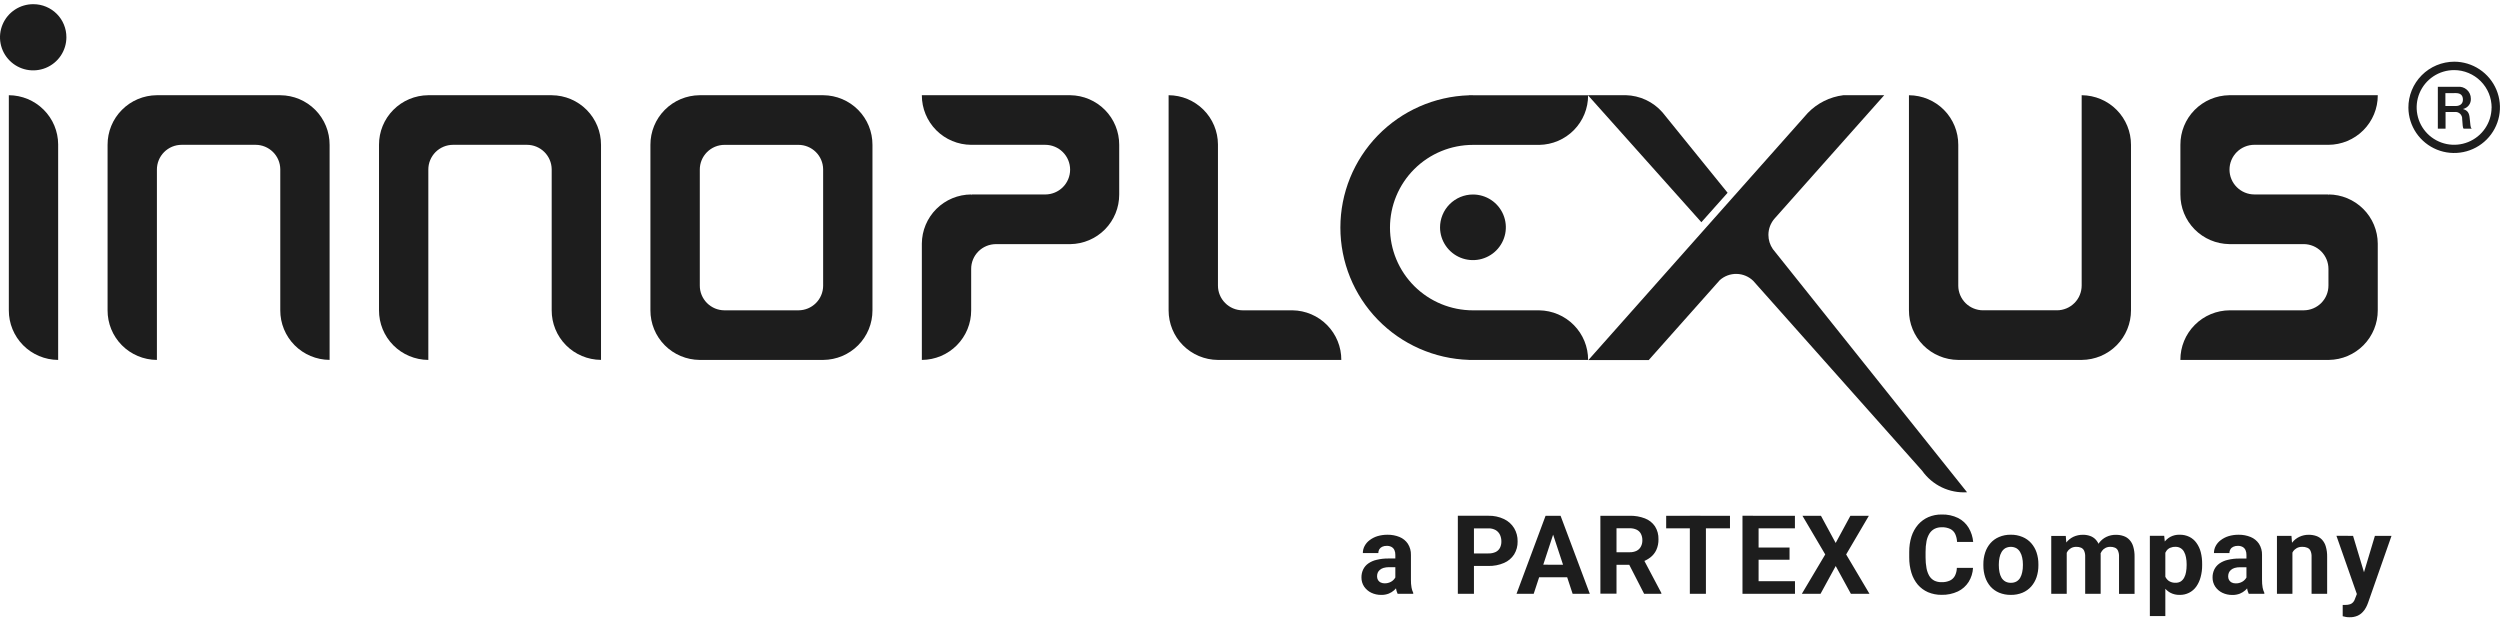
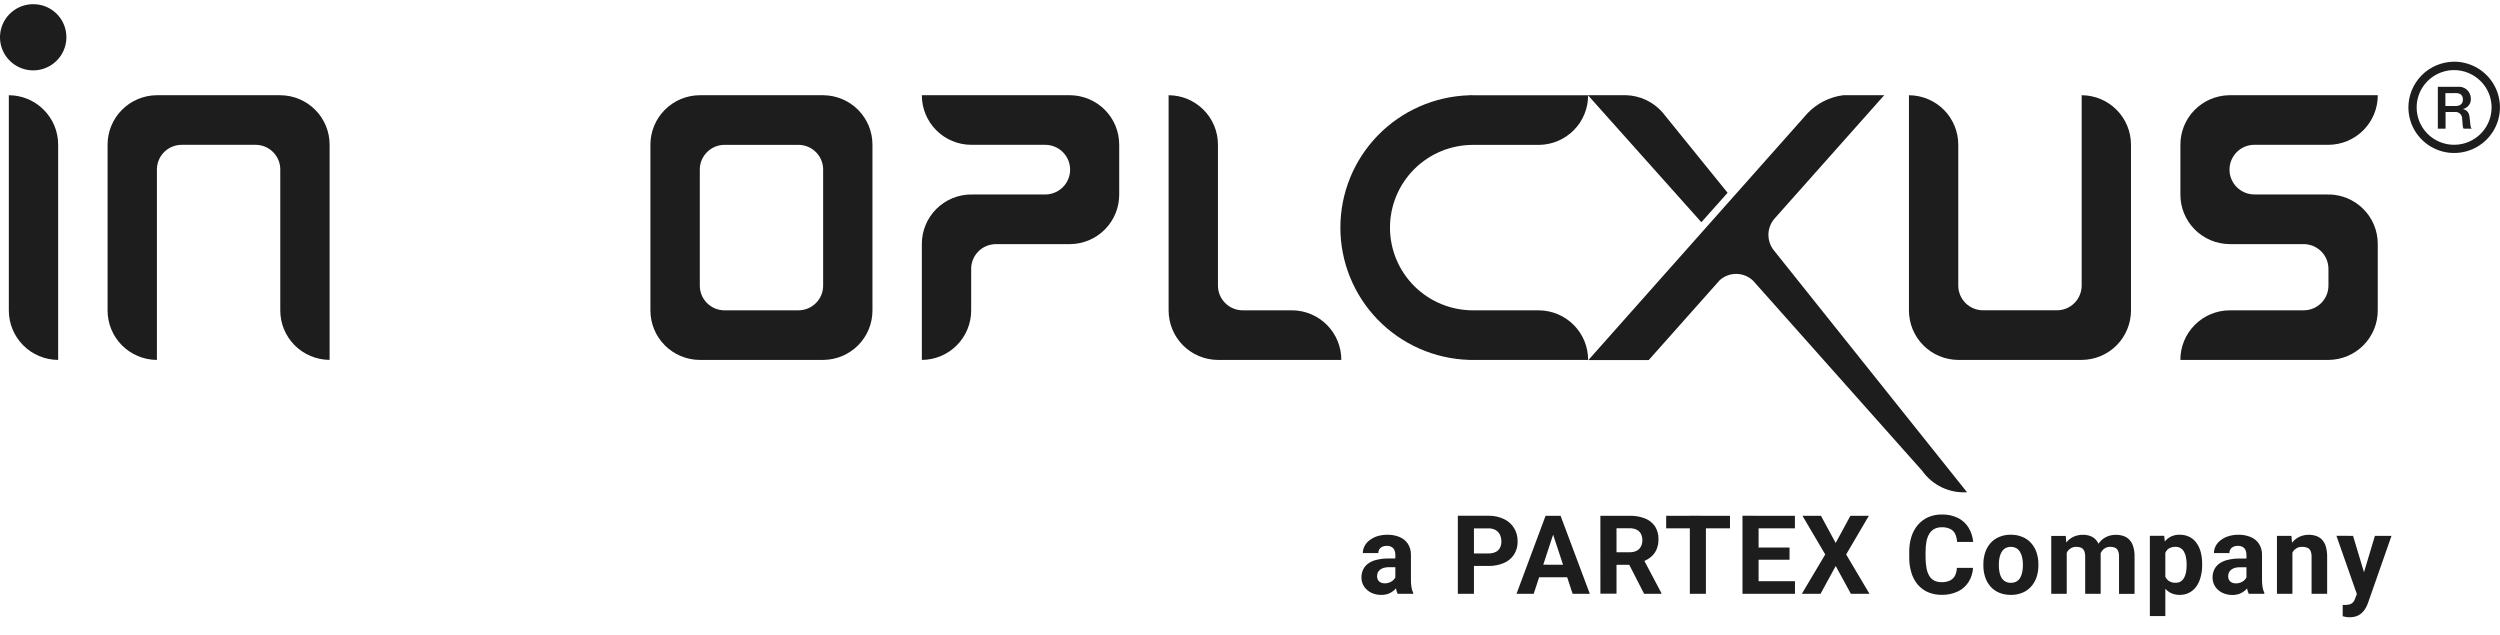
<svg xmlns="http://www.w3.org/2000/svg" width="126" height="32" viewBox="0 0 126 32" fill="none">
  <path d="M70.325 29.267V27.966C70.328 27.884 70.312 27.802 70.28 27.727C70.25 27.659 70.199 27.604 70.136 27.567C70.06 27.527 69.975 27.507 69.89 27.511C69.812 27.509 69.735 27.524 69.664 27.556C69.604 27.583 69.553 27.627 69.518 27.683C69.483 27.741 69.465 27.808 69.467 27.875H68.687C68.687 27.752 68.716 27.63 68.774 27.522C68.835 27.406 68.921 27.305 69.026 27.227C69.143 27.137 69.277 27.068 69.418 27.024C69.585 26.974 69.759 26.949 69.933 26.951C70.141 26.948 70.347 26.987 70.539 27.065C70.709 27.135 70.854 27.253 70.956 27.405C71.064 27.575 71.118 27.772 71.111 27.972V29.22C71.109 29.353 71.118 29.484 71.141 29.614C71.157 29.706 71.186 29.796 71.227 29.88V29.926H70.439C70.397 29.832 70.367 29.732 70.353 29.629C70.335 29.509 70.326 29.388 70.325 29.267ZM70.429 28.146L70.434 28.586H69.998C69.908 28.585 69.818 28.597 69.732 28.622C69.663 28.641 69.599 28.675 69.545 28.722C69.498 28.761 69.46 28.811 69.436 28.867C69.414 28.926 69.403 28.988 69.404 29.051C69.403 29.115 69.419 29.177 69.45 29.233C69.481 29.285 69.528 29.329 69.583 29.356C69.646 29.386 69.716 29.401 69.786 29.4C69.892 29.402 69.997 29.378 70.092 29.329C70.171 29.288 70.24 29.229 70.291 29.156C70.335 29.1 70.362 29.032 70.367 28.962L70.574 29.293C70.541 29.374 70.501 29.451 70.454 29.523C70.403 29.606 70.34 29.681 70.267 29.747C70.187 29.819 70.094 29.876 69.994 29.917C69.873 29.964 69.744 29.986 69.615 29.983C69.44 29.986 69.266 29.948 69.108 29.872C68.964 29.802 68.841 29.695 68.75 29.562C68.662 29.427 68.616 29.27 68.617 29.108C68.614 28.968 68.644 28.828 68.704 28.701C68.762 28.582 68.849 28.478 68.958 28.401C69.086 28.312 69.23 28.248 69.383 28.215C69.576 28.168 69.775 28.146 69.973 28.148L70.429 28.146ZM75.01 28.524H74.005V27.893H75.01C75.141 27.898 75.271 27.872 75.389 27.817C75.482 27.77 75.557 27.694 75.603 27.601C75.649 27.504 75.672 27.398 75.669 27.291C75.671 27.178 75.648 27.067 75.603 26.964C75.558 26.864 75.483 26.779 75.389 26.721C75.274 26.656 75.143 26.624 75.01 26.63H74.287V29.926H73.475V25.994H75.01C75.284 25.987 75.556 26.044 75.803 26.161C76.014 26.261 76.191 26.419 76.312 26.618C76.432 26.82 76.493 27.051 76.488 27.285C76.494 27.517 76.433 27.745 76.312 27.943C76.189 28.134 76.012 28.283 75.803 28.372C75.553 28.48 75.282 28.531 75.009 28.524L75.01 28.524ZM78.369 26.667L77.299 29.926H76.433L77.897 25.995H78.447L78.369 26.667ZM79.26 29.926L78.185 26.667L78.098 25.995H78.653L80.126 29.926H79.26ZM79.212 28.462V29.094H77.129V28.46L79.212 28.462ZM80.659 25.995H82.129C82.395 25.988 82.659 26.033 82.906 26.128C83.111 26.206 83.287 26.345 83.41 26.526C83.533 26.72 83.594 26.947 83.587 27.177C83.592 27.363 83.555 27.549 83.478 27.719C83.41 27.866 83.306 27.995 83.177 28.095C83.041 28.198 82.888 28.278 82.725 28.332L82.468 28.465H81.191L81.185 27.833H82.136C82.259 27.837 82.38 27.811 82.49 27.758C82.581 27.711 82.655 27.637 82.701 27.547C82.752 27.451 82.777 27.343 82.775 27.234C82.778 27.121 82.754 27.009 82.704 26.908C82.658 26.817 82.583 26.743 82.49 26.698C82.378 26.645 82.255 26.62 82.131 26.625H81.472V29.921H80.66L80.659 25.995ZM82.863 29.926L81.965 28.174L82.823 28.168L83.733 29.888V29.926H82.863ZM85.978 25.995V29.926H85.168V25.994L85.978 25.995ZM87.191 25.995V26.629H83.975V25.995H87.191ZM90.467 29.294V29.926H88.368V29.293L90.467 29.294ZM88.633 25.995V29.926H87.821V25.994L88.633 25.995ZM90.193 27.596V28.212H88.368V27.596H90.193ZM90.464 25.995V26.629H88.368V25.995H90.464ZM91.776 25.995L92.518 27.366L93.26 25.995H94.191L93.046 27.944L94.221 29.926H93.284L92.52 28.527L91.756 29.926H90.814L91.992 27.944L90.843 25.995H91.776ZM98.63 28.622H99.44C99.428 28.872 99.352 29.114 99.22 29.327C99.089 29.534 98.903 29.701 98.681 29.807C98.422 29.928 98.138 29.988 97.853 29.98C97.619 29.983 97.388 29.937 97.172 29.847C96.975 29.761 96.799 29.631 96.658 29.469C96.512 29.293 96.402 29.09 96.336 28.872C96.259 28.619 96.222 28.356 96.225 28.091V27.819C96.222 27.554 96.26 27.291 96.339 27.038C96.409 26.82 96.522 26.616 96.672 26.441C96.814 26.279 96.99 26.15 97.188 26.063C97.401 25.973 97.63 25.927 97.861 25.931C98.148 25.922 98.433 25.983 98.692 26.109C98.911 26.22 99.094 26.39 99.22 26.601C99.349 26.818 99.427 27.061 99.448 27.313H98.636C98.631 27.174 98.599 27.038 98.541 26.911C98.489 26.802 98.403 26.714 98.295 26.66C98.159 26.597 98.011 26.567 97.862 26.574C97.739 26.571 97.617 26.597 97.507 26.65C97.403 26.703 97.315 26.782 97.252 26.879C97.177 26.998 97.125 27.13 97.098 27.268C97.063 27.448 97.047 27.63 97.049 27.813V28.099C97.048 28.28 97.063 28.459 97.096 28.637C97.12 28.773 97.168 28.905 97.236 29.025C97.297 29.125 97.383 29.207 97.486 29.263C97.601 29.318 97.728 29.345 97.856 29.341C98.001 29.346 98.145 29.319 98.277 29.26C98.384 29.209 98.472 29.125 98.528 29.02C98.59 28.896 98.623 28.76 98.625 28.622L98.63 28.622ZM99.962 28.497V28.438C99.96 28.237 99.99 28.037 100.053 27.846C100.109 27.673 100.2 27.512 100.32 27.374C100.438 27.24 100.587 27.133 100.753 27.064C100.939 26.985 101.14 26.946 101.343 26.95C101.546 26.946 101.748 26.985 101.936 27.064C102.103 27.133 102.252 27.239 102.372 27.374C102.493 27.512 102.586 27.672 102.643 27.846C102.706 28.037 102.737 28.237 102.735 28.438V28.497C102.737 28.698 102.705 28.898 102.643 29.088C102.585 29.262 102.493 29.423 102.372 29.561C102.252 29.695 102.104 29.801 101.938 29.871C101.751 29.948 101.551 29.986 101.348 29.982C101.145 29.986 100.943 29.948 100.755 29.871C100.589 29.801 100.44 29.695 100.32 29.561C100.201 29.422 100.11 29.262 100.053 29.088C99.991 28.898 99.96 28.698 99.962 28.497ZM100.741 28.441V28.497C100.741 28.612 100.751 28.727 100.774 28.84C100.793 28.939 100.828 29.034 100.877 29.121C100.924 29.198 100.989 29.262 101.067 29.307C101.154 29.354 101.252 29.377 101.351 29.373C101.448 29.376 101.544 29.353 101.63 29.307C101.707 29.262 101.772 29.198 101.817 29.121C101.866 29.033 101.9 28.939 101.919 28.84C101.944 28.727 101.955 28.613 101.954 28.497V28.438C101.955 28.326 101.943 28.215 101.919 28.106C101.901 28.007 101.865 27.912 101.814 27.825C101.77 27.745 101.705 27.678 101.627 27.631C101.541 27.585 101.443 27.561 101.346 27.561C101.247 27.561 101.151 27.585 101.064 27.631C100.987 27.68 100.923 27.746 100.878 27.825C100.828 27.913 100.793 28.007 100.775 28.106C100.752 28.215 100.741 28.326 100.741 28.438V28.441ZM104.163 27.612V29.929H103.383V27.01H104.115L104.163 27.612ZM104.054 28.365H103.838C103.836 28.176 103.86 27.987 103.911 27.804C103.956 27.643 104.03 27.491 104.13 27.356C104.225 27.23 104.349 27.129 104.49 27.059C104.645 26.986 104.815 26.95 104.986 26.953C105.108 26.952 105.229 26.972 105.344 27.013C105.45 27.05 105.546 27.112 105.622 27.194C105.707 27.285 105.77 27.394 105.807 27.513C105.853 27.663 105.876 27.82 105.873 27.977V29.926H105.093V28.063C105.099 27.957 105.08 27.852 105.039 27.755C105.008 27.688 104.953 27.634 104.885 27.604C104.81 27.573 104.73 27.558 104.649 27.561C104.557 27.558 104.465 27.58 104.383 27.623C104.309 27.665 104.245 27.724 104.199 27.796C104.148 27.873 104.111 27.959 104.091 28.049C104.066 28.152 104.054 28.259 104.054 28.365ZM105.799 28.277L105.52 28.311C105.518 28.132 105.542 27.953 105.59 27.781C105.635 27.625 105.707 27.479 105.804 27.349C105.898 27.226 106.019 27.128 106.159 27.06C106.31 26.988 106.477 26.951 106.646 26.955C106.777 26.953 106.907 26.974 107.03 27.017C107.144 27.055 107.245 27.121 107.326 27.209C107.415 27.306 107.48 27.422 107.515 27.549C107.564 27.716 107.586 27.89 107.582 28.065V29.93H106.799V28.059C106.805 27.954 106.786 27.849 106.745 27.752C106.715 27.685 106.661 27.631 106.593 27.603C106.519 27.572 106.44 27.558 106.36 27.56C106.275 27.558 106.19 27.578 106.114 27.616C106.044 27.652 105.984 27.704 105.938 27.767C105.89 27.836 105.854 27.913 105.833 27.994C105.809 28.085 105.797 28.179 105.798 28.273L105.799 28.277ZM109.133 27.569V31.051H108.353V27.005H109.076L109.133 27.569ZM110.988 28.435V28.492C110.99 28.692 110.964 28.89 110.912 29.083C110.869 29.253 110.795 29.414 110.696 29.558C110.601 29.693 110.475 29.803 110.327 29.877C110.179 29.951 110.015 29.987 109.85 29.982C109.688 29.986 109.528 29.949 109.385 29.874C109.251 29.801 109.138 29.697 109.052 29.572C108.959 29.43 108.887 29.277 108.838 29.115C108.782 28.933 108.741 28.747 108.714 28.559V28.41C108.74 28.213 108.781 28.018 108.838 27.828C108.886 27.663 108.957 27.506 109.052 27.363C109.137 27.236 109.251 27.132 109.385 27.058C109.528 26.983 109.688 26.945 109.85 26.95C110.02 26.946 110.188 26.982 110.341 27.055C110.483 27.125 110.606 27.229 110.698 27.358C110.8 27.499 110.875 27.658 110.918 27.828C110.968 28.024 110.991 28.227 110.988 28.431L110.988 28.435ZM110.206 28.492V28.431C110.207 28.316 110.196 28.201 110.173 28.088C110.157 27.991 110.124 27.897 110.076 27.81C110.036 27.734 109.976 27.671 109.903 27.626C109.825 27.58 109.736 27.556 109.645 27.56C109.551 27.557 109.458 27.575 109.372 27.611C109.299 27.644 109.237 27.695 109.19 27.76C109.141 27.83 109.105 27.909 109.084 27.992C109.059 28.092 109.045 28.194 109.041 28.297V28.672C109.048 28.795 109.074 28.916 109.117 29.031C109.155 29.131 109.222 29.217 109.309 29.28C109.411 29.345 109.53 29.377 109.651 29.371C109.742 29.375 109.833 29.351 109.911 29.305C109.983 29.256 110.042 29.19 110.082 29.113C110.129 29.025 110.161 28.93 110.176 28.832C110.197 28.719 110.207 28.604 110.206 28.489V28.492ZM113.221 29.27V27.966C113.223 27.884 113.207 27.802 113.175 27.727C113.145 27.659 113.095 27.604 113.031 27.567C112.956 27.527 112.87 27.507 112.785 27.511C112.707 27.509 112.63 27.524 112.56 27.556C112.499 27.583 112.448 27.627 112.414 27.683C112.378 27.741 112.36 27.808 112.362 27.875H111.583C111.582 27.752 111.612 27.63 111.669 27.522C111.73 27.406 111.816 27.305 111.921 27.227C112.039 27.137 112.172 27.068 112.314 27.024C112.48 26.974 112.654 26.949 112.828 26.951C113.036 26.948 113.242 26.987 113.434 27.065C113.604 27.135 113.749 27.253 113.852 27.405C113.959 27.575 114.013 27.772 114.006 27.972V29.22C114.004 29.353 114.014 29.485 114.036 29.614C114.053 29.706 114.082 29.796 114.123 29.88V29.926H113.335C113.292 29.832 113.263 29.732 113.248 29.629C113.23 29.509 113.22 29.388 113.22 29.267L113.221 29.27ZM113.324 28.149L113.329 28.589H112.894C112.803 28.587 112.714 28.599 112.627 28.624C112.558 28.644 112.495 28.678 112.44 28.724C112.393 28.764 112.356 28.814 112.332 28.87C112.309 28.929 112.299 28.991 112.299 29.054C112.298 29.117 112.314 29.18 112.345 29.235C112.377 29.288 112.423 29.331 112.478 29.359C112.541 29.389 112.611 29.404 112.681 29.402C112.787 29.405 112.893 29.38 112.987 29.332C113.067 29.291 113.135 29.232 113.187 29.159C113.231 29.103 113.257 29.035 113.263 28.964L113.469 29.296C113.437 29.376 113.397 29.453 113.35 29.526C113.298 29.609 113.236 29.684 113.164 29.75C113.083 29.821 112.99 29.879 112.89 29.92C112.769 29.966 112.64 29.989 112.511 29.986C112.336 29.988 112.162 29.951 112.004 29.875C111.86 29.805 111.736 29.698 111.646 29.565C111.558 29.43 111.512 29.272 111.513 29.111C111.51 28.97 111.54 28.831 111.6 28.703C111.658 28.584 111.746 28.481 111.854 28.404C111.983 28.314 112.127 28.251 112.28 28.217C112.473 28.171 112.671 28.148 112.87 28.151L113.324 28.149ZM115.538 27.631V29.928H114.758V27.009H115.49L115.538 27.631ZM115.424 28.365H115.212C115.209 28.168 115.238 27.971 115.296 27.782C115.346 27.62 115.425 27.469 115.532 27.337C115.628 27.216 115.751 27.119 115.892 27.054C116.039 26.985 116.2 26.951 116.363 26.953C116.491 26.952 116.618 26.972 116.739 27.013C116.851 27.051 116.951 27.116 117.032 27.202C117.121 27.3 117.186 27.418 117.221 27.546C117.27 27.714 117.292 27.89 117.288 28.066V29.929H116.503V28.059C116.508 27.956 116.489 27.852 116.448 27.757C116.416 27.688 116.359 27.635 116.288 27.606C116.207 27.573 116.121 27.557 116.033 27.56C115.938 27.558 115.844 27.579 115.76 27.622C115.684 27.664 115.619 27.723 115.57 27.795C115.519 27.872 115.481 27.958 115.459 28.048C115.434 28.152 115.422 28.258 115.423 28.365L115.424 28.365ZM118.918 29.599L119.695 27.007H120.532L119.354 30.369C119.325 30.45 119.291 30.53 119.251 30.607C119.207 30.695 119.149 30.776 119.08 30.847C119.005 30.928 118.915 30.992 118.814 31.036C118.689 31.088 118.556 31.113 118.421 31.109C118.36 31.11 118.299 31.106 118.239 31.096C118.193 31.087 118.136 31.074 118.072 31.058V30.488H118.134C118.156 30.488 118.177 30.488 118.196 30.488C118.281 30.491 118.366 30.479 118.448 30.453C118.509 30.432 118.563 30.395 118.605 30.345C118.648 30.291 118.681 30.228 118.699 30.161L118.918 29.599ZM118.594 27.007L119.23 29.124L119.341 29.947L118.808 30.004L117.756 27.004L118.594 27.007Z" fill="#1D1D1D" />
  <path d="M87.072 9.717L83.785 5.659C83.554 5.396 83.27 5.184 82.953 5.035C82.635 4.887 82.289 4.806 81.938 4.797H80.031L85.749 11.2L87.071 9.716" fill="#1D1D1D" />
  <path d="M89.128 11.84C89.128 11.532 89.241 11.235 89.447 11.005L94.964 4.799H92.901C92.221 4.884 91.59 5.2 91.114 5.692L80.055 18.146H83.097L86.676 14.12C86.909 13.911 87.212 13.799 87.525 13.805C87.838 13.811 88.136 13.935 88.361 14.153L96.878 23.728C97.131 24.086 97.472 24.373 97.868 24.563C98.264 24.752 98.702 24.837 99.14 24.81L89.35 12.552C89.206 12.343 89.128 12.095 89.128 11.841" fill="#1D1D1D" />
  <path d="M0.445 4.799V15.623C0.445 15.629 0.445 15.634 0.445 15.639C0.442 16.298 0.702 16.932 1.167 17.401C1.631 17.869 2.264 18.135 2.925 18.14H2.931V7.276C2.928 6.62 2.665 5.991 2.199 5.528C1.734 5.064 1.104 4.802 0.445 4.799Z" fill="#1D1D1D" />
  <path d="M65.14 15.64H62.624H62.628C62.297 15.638 61.98 15.506 61.747 15.271C61.514 15.037 61.383 14.72 61.385 14.389V7.276C61.381 6.62 61.118 5.991 60.653 5.528C60.187 5.064 59.557 4.802 58.898 4.799V15.623C58.898 15.629 58.898 15.634 58.898 15.639V15.646C58.898 16.304 59.158 16.936 59.622 17.403C60.087 17.87 60.717 18.135 61.377 18.14H61.384H67.602C67.605 17.484 67.348 16.854 66.887 16.385C66.426 15.917 65.799 15.649 65.141 15.64" fill="#1D1D1D" />
  <path d="M14.135 4.799H7.901C7.24 4.804 6.608 5.07 6.143 5.539C5.678 6.007 5.419 6.641 5.422 7.3C5.422 7.306 5.422 7.311 5.422 7.317V15.623C5.422 15.629 5.422 15.634 5.422 15.639C5.419 16.298 5.678 16.932 6.143 17.401C6.608 17.869 7.24 18.135 7.901 18.14H7.908V8.55C7.907 8.386 7.939 8.224 8.001 8.073C8.063 7.921 8.154 7.784 8.27 7.667C8.385 7.551 8.523 7.459 8.674 7.395C8.825 7.332 8.988 7.299 9.152 7.299H12.884C13.211 7.3 13.524 7.429 13.757 7.659C13.989 7.888 14.122 8.199 14.126 8.525V15.637C14.123 16.296 14.383 16.93 14.848 17.399C15.312 17.867 15.945 18.133 16.606 18.138H16.612V7.317C16.612 7.312 16.612 7.307 16.612 7.301C16.615 6.641 16.356 6.008 15.891 5.539C15.426 5.07 14.794 4.804 14.133 4.8" fill="#1D1D1D" />
-   <path d="M27.813 4.799H21.581C20.92 4.804 20.288 5.07 19.823 5.539C19.358 6.007 19.099 6.641 19.102 7.3C19.102 7.306 19.102 7.311 19.102 7.317V15.623C19.102 15.629 19.102 15.634 19.102 15.639C19.099 16.298 19.358 16.932 19.823 17.401C20.288 17.869 20.92 18.135 21.581 18.14H21.588V8.55C21.587 8.386 21.618 8.224 21.68 8.073C21.743 7.921 21.834 7.784 21.949 7.667C22.065 7.551 22.202 7.459 22.354 7.395C22.505 7.332 22.667 7.299 22.831 7.299H26.562C26.889 7.3 27.203 7.43 27.435 7.659C27.667 7.888 27.8 8.199 27.805 8.525V15.637C27.802 16.296 28.061 16.93 28.526 17.399C28.991 17.867 29.623 18.133 30.284 18.138H30.291V7.317C30.291 7.312 30.291 7.307 30.291 7.301C30.294 6.641 30.034 6.008 29.569 5.539C29.105 5.07 28.473 4.804 27.811 4.8" fill="#1D1D1D" />
  <path d="M104.922 4.799H104.916V14.389C104.916 14.553 104.884 14.715 104.822 14.866C104.76 15.018 104.669 15.155 104.553 15.271C104.437 15.387 104.3 15.48 104.148 15.543C103.997 15.606 103.834 15.639 103.671 15.639H99.939C99.613 15.637 99.299 15.508 99.067 15.279C98.835 15.049 98.702 14.738 98.697 14.412V7.301C98.7 6.642 98.44 6.008 97.976 5.539C97.511 5.071 96.879 4.805 96.218 4.8H96.211V15.623C96.211 15.629 96.211 15.634 96.211 15.639C96.208 16.298 96.468 16.932 96.932 17.401C97.397 17.869 98.029 18.135 98.69 18.14H104.922C105.583 18.135 106.216 17.869 106.68 17.401C107.145 16.932 107.404 16.298 107.402 15.639C107.402 15.633 107.402 15.628 107.402 15.623V7.317C107.402 7.312 107.402 7.307 107.402 7.301C107.404 6.641 107.145 6.008 106.68 5.539C106.216 5.07 105.583 4.804 104.922 4.799Z" fill="#1D1D1D" />
  <path fill-rule="evenodd" clip-rule="evenodd" d="M41.493 4.799C42.154 4.804 42.786 5.07 43.251 5.539C43.716 6.008 43.975 6.641 43.972 7.3V15.639C43.975 16.298 43.716 16.932 43.251 17.401C42.786 17.869 42.154 18.135 41.493 18.14H35.261C34.6 18.135 33.967 17.869 33.503 17.401C33.038 16.932 32.779 16.298 32.781 15.639C32.782 15.636 32.782 15.633 32.781 15.63C32.781 15.63 32.781 15.625 32.781 15.622V7.317C32.781 7.317 32.781 7.312 32.781 7.309C32.782 7.306 32.782 7.303 32.781 7.3C32.779 6.641 33.038 6.007 33.503 5.539C33.967 5.07 34.6 4.804 35.261 4.799H41.493ZM41.486 14.41V8.527C41.482 8.201 41.349 7.89 41.117 7.661C40.885 7.431 40.571 7.302 40.244 7.301H36.513C36.349 7.301 36.187 7.334 36.035 7.397C35.884 7.461 35.747 7.553 35.631 7.669C35.516 7.786 35.424 7.923 35.362 8.075C35.3 8.226 35.269 8.388 35.27 8.552V14.39C35.269 14.553 35.3 14.716 35.362 14.867C35.425 15.018 35.516 15.156 35.631 15.272C35.747 15.388 35.884 15.48 36.035 15.544C36.187 15.607 36.349 15.64 36.513 15.64H40.244C40.572 15.639 40.886 15.509 41.118 15.279C41.351 15.049 41.483 14.736 41.486 14.41Z" fill="#1D1D1D" />
  <path d="M53.948 4.799H46.461V4.805C46.461 5.465 46.722 6.097 47.188 6.565C47.654 7.032 48.287 7.296 48.948 7.299H48.965H52.679C53.012 7.299 53.331 7.431 53.567 7.666C53.802 7.9 53.934 8.218 53.934 8.55C53.934 8.882 53.802 9.2 53.567 9.435C53.331 9.669 53.012 9.801 52.679 9.801H48.965C48.965 9.801 48.958 9.817 48.947 9.844V9.801C48.289 9.804 47.659 10.066 47.193 10.53C46.728 10.994 46.465 11.622 46.461 12.278V18.14H46.468C47.129 18.135 47.761 17.869 48.226 17.4C48.69 16.931 48.95 16.298 48.947 15.639C48.947 15.633 48.947 15.627 48.947 15.622V13.555C48.946 13.391 48.978 13.229 49.04 13.078C49.102 12.926 49.194 12.789 49.309 12.673C49.425 12.556 49.562 12.464 49.713 12.401C49.864 12.338 50.027 12.305 50.191 12.304H53.946C54.604 12.295 55.231 12.027 55.693 11.559C56.153 11.09 56.41 10.46 56.408 9.804V7.299C56.41 6.643 56.154 6.012 55.693 5.544C55.231 5.076 54.604 4.808 53.946 4.799" fill="#1D1D1D" />
  <path d="M117.353 7.299C118.014 7.296 118.647 7.032 119.113 6.564C119.579 6.097 119.841 5.465 119.84 4.805V4.799H112.354C111.696 4.808 111.068 5.076 110.607 5.544C110.146 6.012 109.889 6.643 109.892 7.299V9.803C109.889 10.459 110.147 11.09 110.607 11.558C111.068 12.026 111.696 12.294 112.354 12.303H116.109C116.441 12.305 116.757 12.437 116.991 12.672C117.224 12.906 117.355 13.224 117.354 13.554V14.378C117.354 14.382 117.354 14.386 117.354 14.389C117.355 14.72 117.224 15.037 116.991 15.271C116.757 15.506 116.441 15.638 116.109 15.64H112.395H112.378C111.716 15.643 111.083 15.907 110.618 16.375C110.151 16.842 109.89 17.475 109.891 18.134V18.14H117.378C118.035 18.131 118.663 17.863 119.124 17.395C119.585 16.926 119.842 16.296 119.839 15.64V13.139V12.277C119.836 11.621 119.573 10.992 119.107 10.529C118.641 10.065 118.011 9.803 117.353 9.8V9.843C117.341 9.816 117.336 9.8 117.335 9.8H113.622C113.289 9.8 112.97 9.668 112.735 9.433C112.499 9.199 112.367 8.881 112.367 8.549C112.367 8.217 112.499 7.899 112.735 7.664C112.97 7.43 113.289 7.298 113.622 7.298H117.336H117.353" fill="#1D1D1D" />
  <path d="M74.236 4.799H74.202H74.035V4.803C72.298 4.857 70.65 5.584 69.44 6.828C68.231 8.073 67.555 9.737 67.555 11.47C67.555 13.203 68.231 14.868 69.44 16.112C70.65 17.357 72.298 18.083 74.035 18.138V18.142H74.19H74.236H80.04C80.043 17.485 79.786 16.855 79.325 16.387C78.864 15.918 78.236 15.651 77.578 15.641H74.238C73.129 15.641 72.065 15.202 71.28 14.42C70.496 13.638 70.055 12.577 70.055 11.472C70.055 10.366 70.496 9.305 71.28 8.523C72.065 7.741 73.129 7.302 74.238 7.302H77.578C78.236 7.292 78.864 7.025 79.325 6.556C79.786 6.088 80.043 5.458 80.04 4.801H74.236" fill="#1D1D1D" />
-   <path d="M72.578 11.471C72.581 11.797 72.681 12.115 72.865 12.385C73.049 12.655 73.308 12.865 73.612 12.988C73.915 13.111 74.248 13.141 74.569 13.076C74.889 13.01 75.184 12.852 75.414 12.62C75.644 12.388 75.801 12.094 75.864 11.773C75.927 11.453 75.893 11.121 75.767 10.82C75.641 10.519 75.429 10.261 75.156 10.08C74.884 9.899 74.564 9.803 74.236 9.803C74.018 9.803 73.801 9.847 73.599 9.931C73.397 10.016 73.214 10.139 73.06 10.294C72.906 10.449 72.784 10.632 72.702 10.834C72.619 11.036 72.577 11.252 72.578 11.471Z" fill="#1D1D1D" />
  <path d="M1.688 0.211C1.356 0.208 1.031 0.303 0.754 0.485C0.477 0.666 0.26 0.926 0.132 1.23C0.003 1.535 -0.033 1.871 0.03 2.195C0.093 2.52 0.251 2.818 0.485 3.053C0.718 3.288 1.016 3.448 1.341 3.514C1.666 3.579 2.003 3.547 2.31 3.421C2.616 3.295 2.878 3.082 3.063 2.807C3.247 2.532 3.346 2.209 3.346 1.879C3.347 1.661 3.305 1.444 3.222 1.243C3.14 1.041 3.018 0.857 2.864 0.702C2.71 0.547 2.526 0.424 2.325 0.34C2.123 0.255 1.906 0.212 1.688 0.211Z" fill="#1D1D1D" />
  <path fill-rule="evenodd" clip-rule="evenodd" d="M122.867 6.485V4.376H123.857C123.941 4.365 124.026 4.373 124.108 4.397C124.189 4.422 124.264 4.464 124.328 4.52C124.392 4.576 124.443 4.645 124.478 4.723C124.513 4.8 124.531 4.884 124.531 4.968C124.539 5.087 124.505 5.204 124.434 5.3C124.363 5.395 124.261 5.463 124.145 5.49V5.499C124.368 5.565 124.45 5.695 124.472 5.955C124.506 6.265 124.509 6.438 124.565 6.466V6.485H124.17C124.117 6.452 124.117 6.286 124.094 6.003C124.098 5.953 124.09 5.902 124.071 5.855C124.052 5.808 124.023 5.765 123.986 5.731C123.948 5.697 123.904 5.671 123.855 5.656C123.807 5.642 123.755 5.638 123.705 5.646H123.256V6.485L122.867 6.485ZM123.248 4.694V5.344H123.756C124.001 5.344 124.131 5.219 124.131 5.023C124.131 4.814 124.022 4.692 123.771 4.692L123.248 4.694Z" fill="#1D1D1D" />
  <path fill-rule="evenodd" clip-rule="evenodd" d="M121.383 5.431C121.387 5.885 121.526 6.328 121.782 6.704C122.038 7.079 122.4 7.371 122.822 7.542C123.244 7.713 123.707 7.755 124.153 7.664C124.6 7.573 125.009 7.352 125.329 7.03C125.65 6.707 125.868 6.297 125.955 5.851C126.043 5.406 125.995 4.944 125.82 4.525C125.645 4.106 125.349 3.748 124.97 3.496C124.591 3.244 124.146 3.109 123.69 3.109C123.386 3.111 123.085 3.172 122.804 3.289C122.523 3.407 122.268 3.578 122.054 3.794C121.84 4.009 121.67 4.265 121.555 4.546C121.44 4.827 121.381 5.128 121.383 5.431ZM125.575 5.431C125.572 5.803 125.458 6.165 125.249 6.472C125.039 6.78 124.743 7.018 124.398 7.158C124.053 7.298 123.674 7.333 123.309 7.259C122.944 7.184 122.609 7.004 122.346 6.74C122.084 6.476 121.906 6.141 121.835 5.776C121.763 5.411 121.801 5.034 121.945 4.691C122.088 4.348 122.33 4.055 122.64 3.849C122.95 3.643 123.314 3.533 123.687 3.533C123.936 3.533 124.183 3.583 124.413 3.679C124.643 3.775 124.852 3.915 125.027 4.091C125.203 4.267 125.342 4.477 125.437 4.707C125.531 4.937 125.579 5.183 125.578 5.431H125.575Z" fill="#1D1D1D" />
</svg>